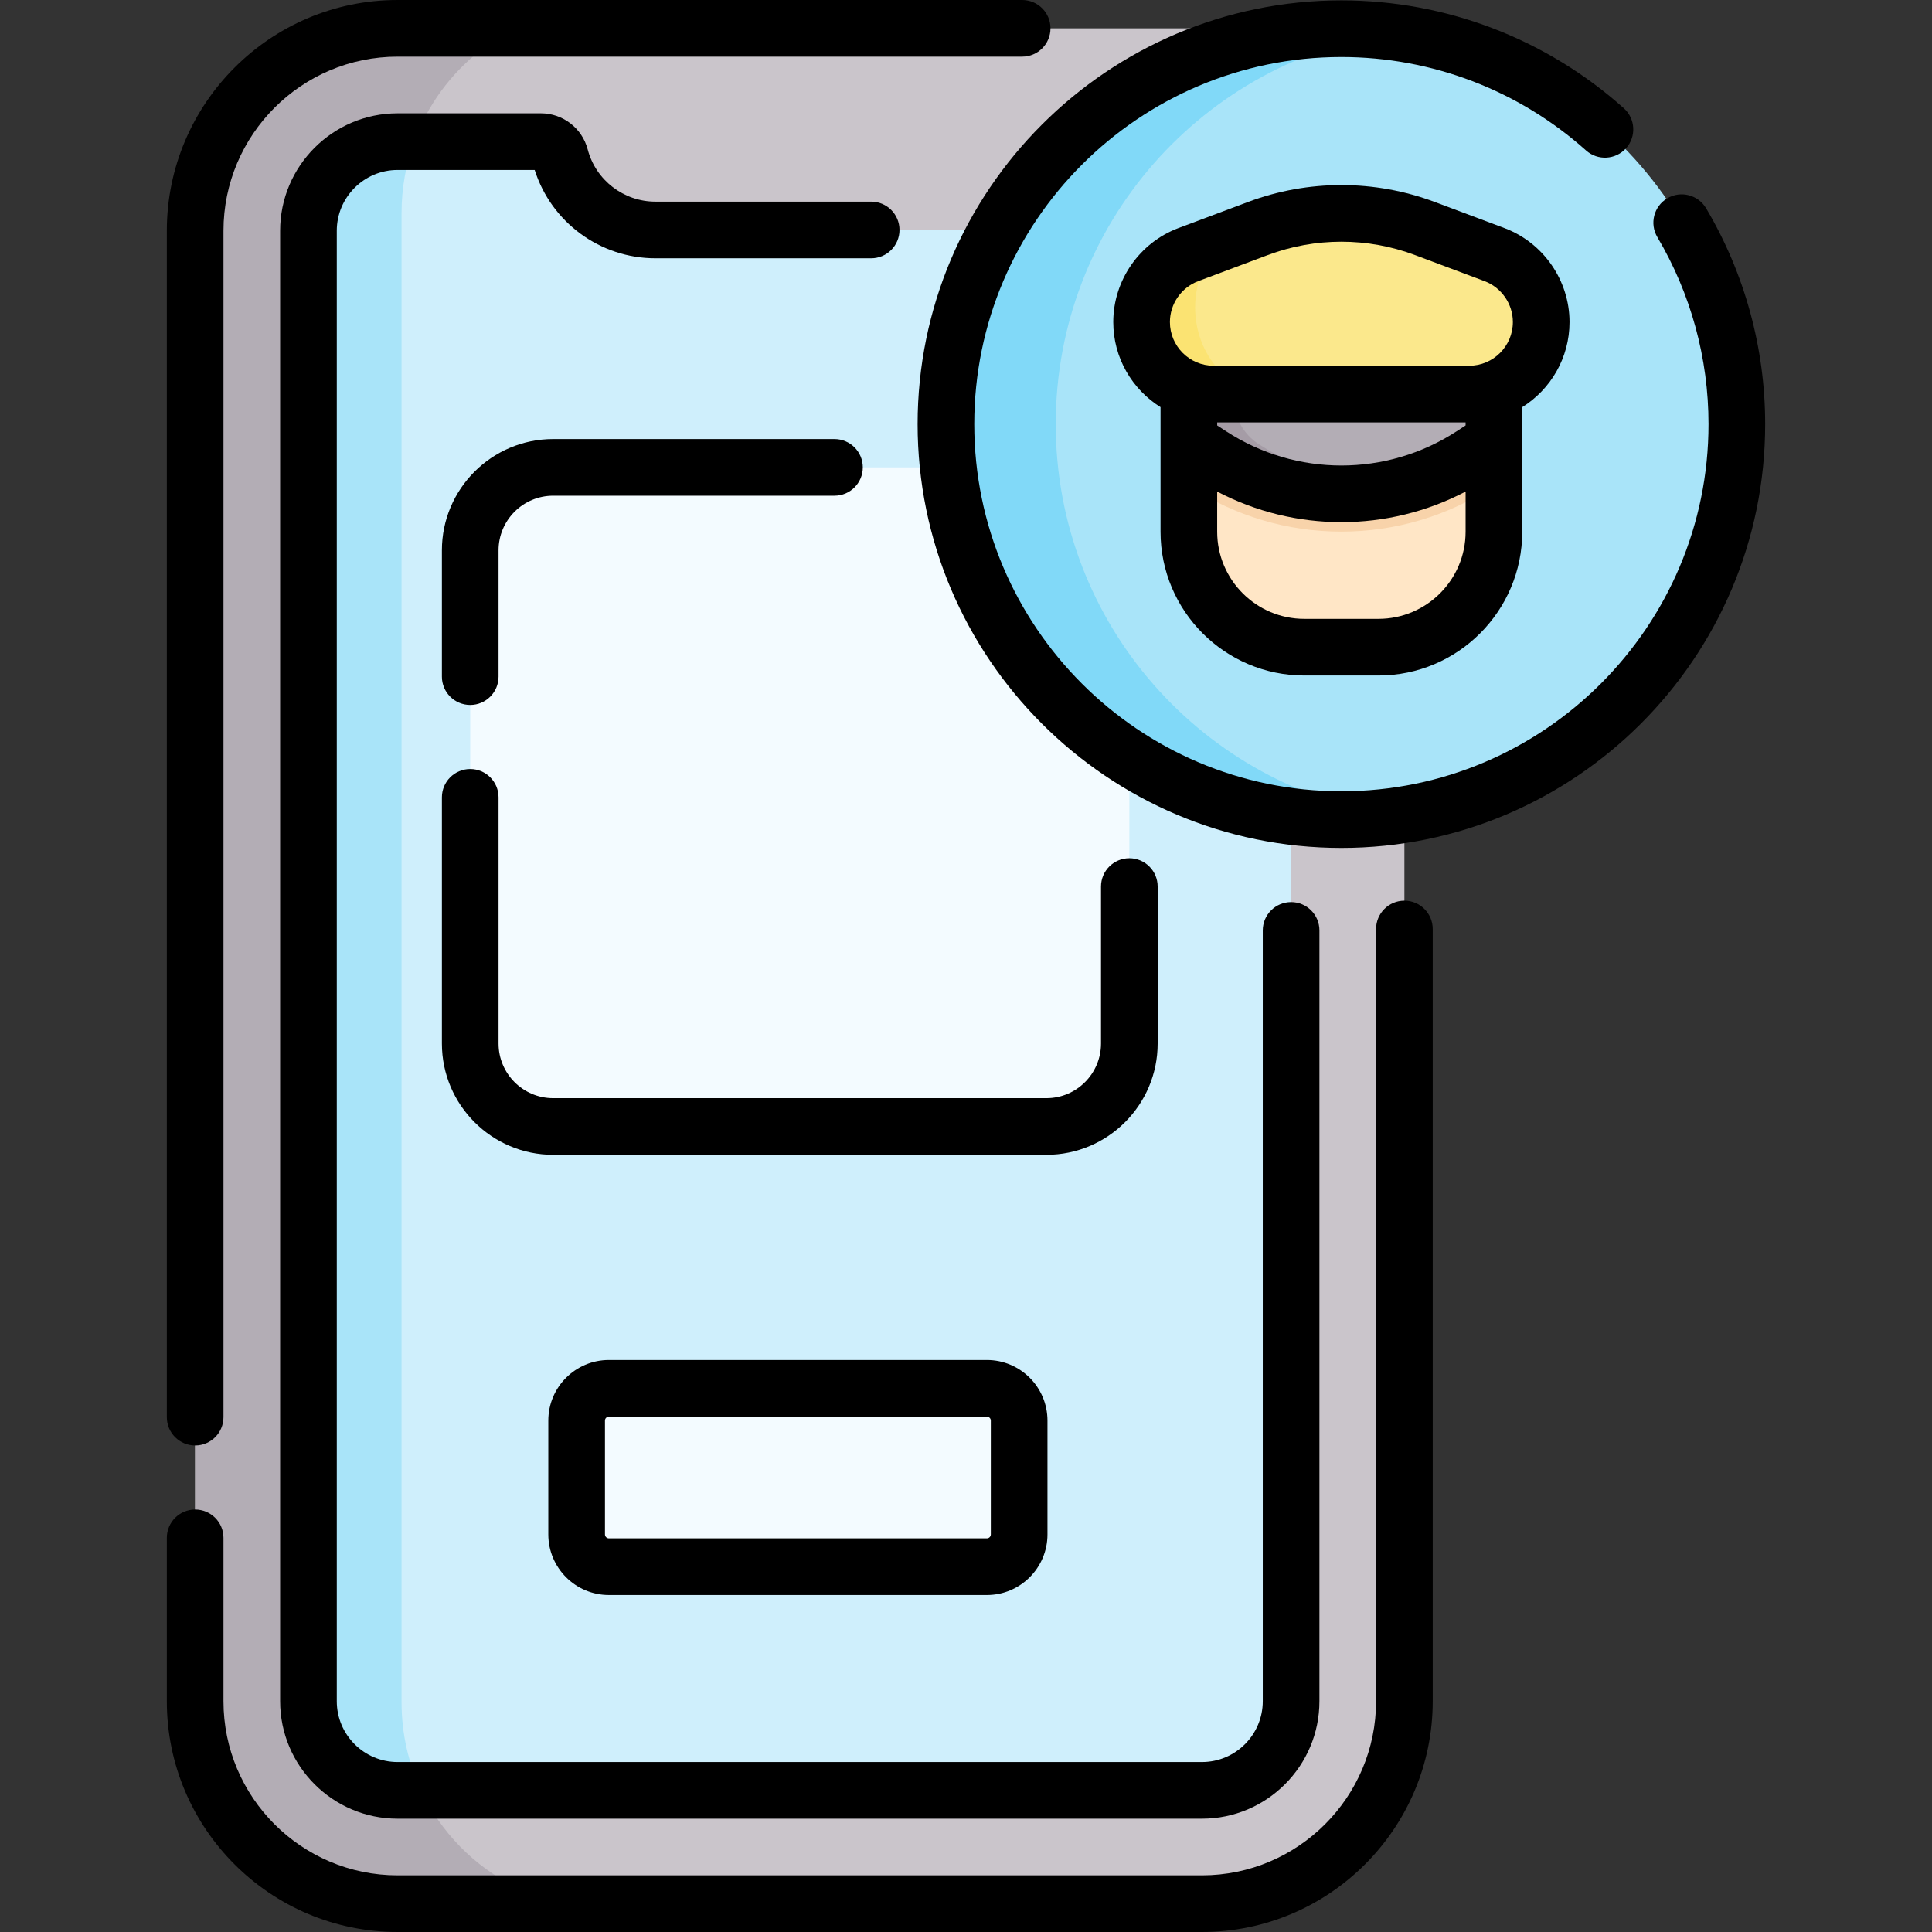
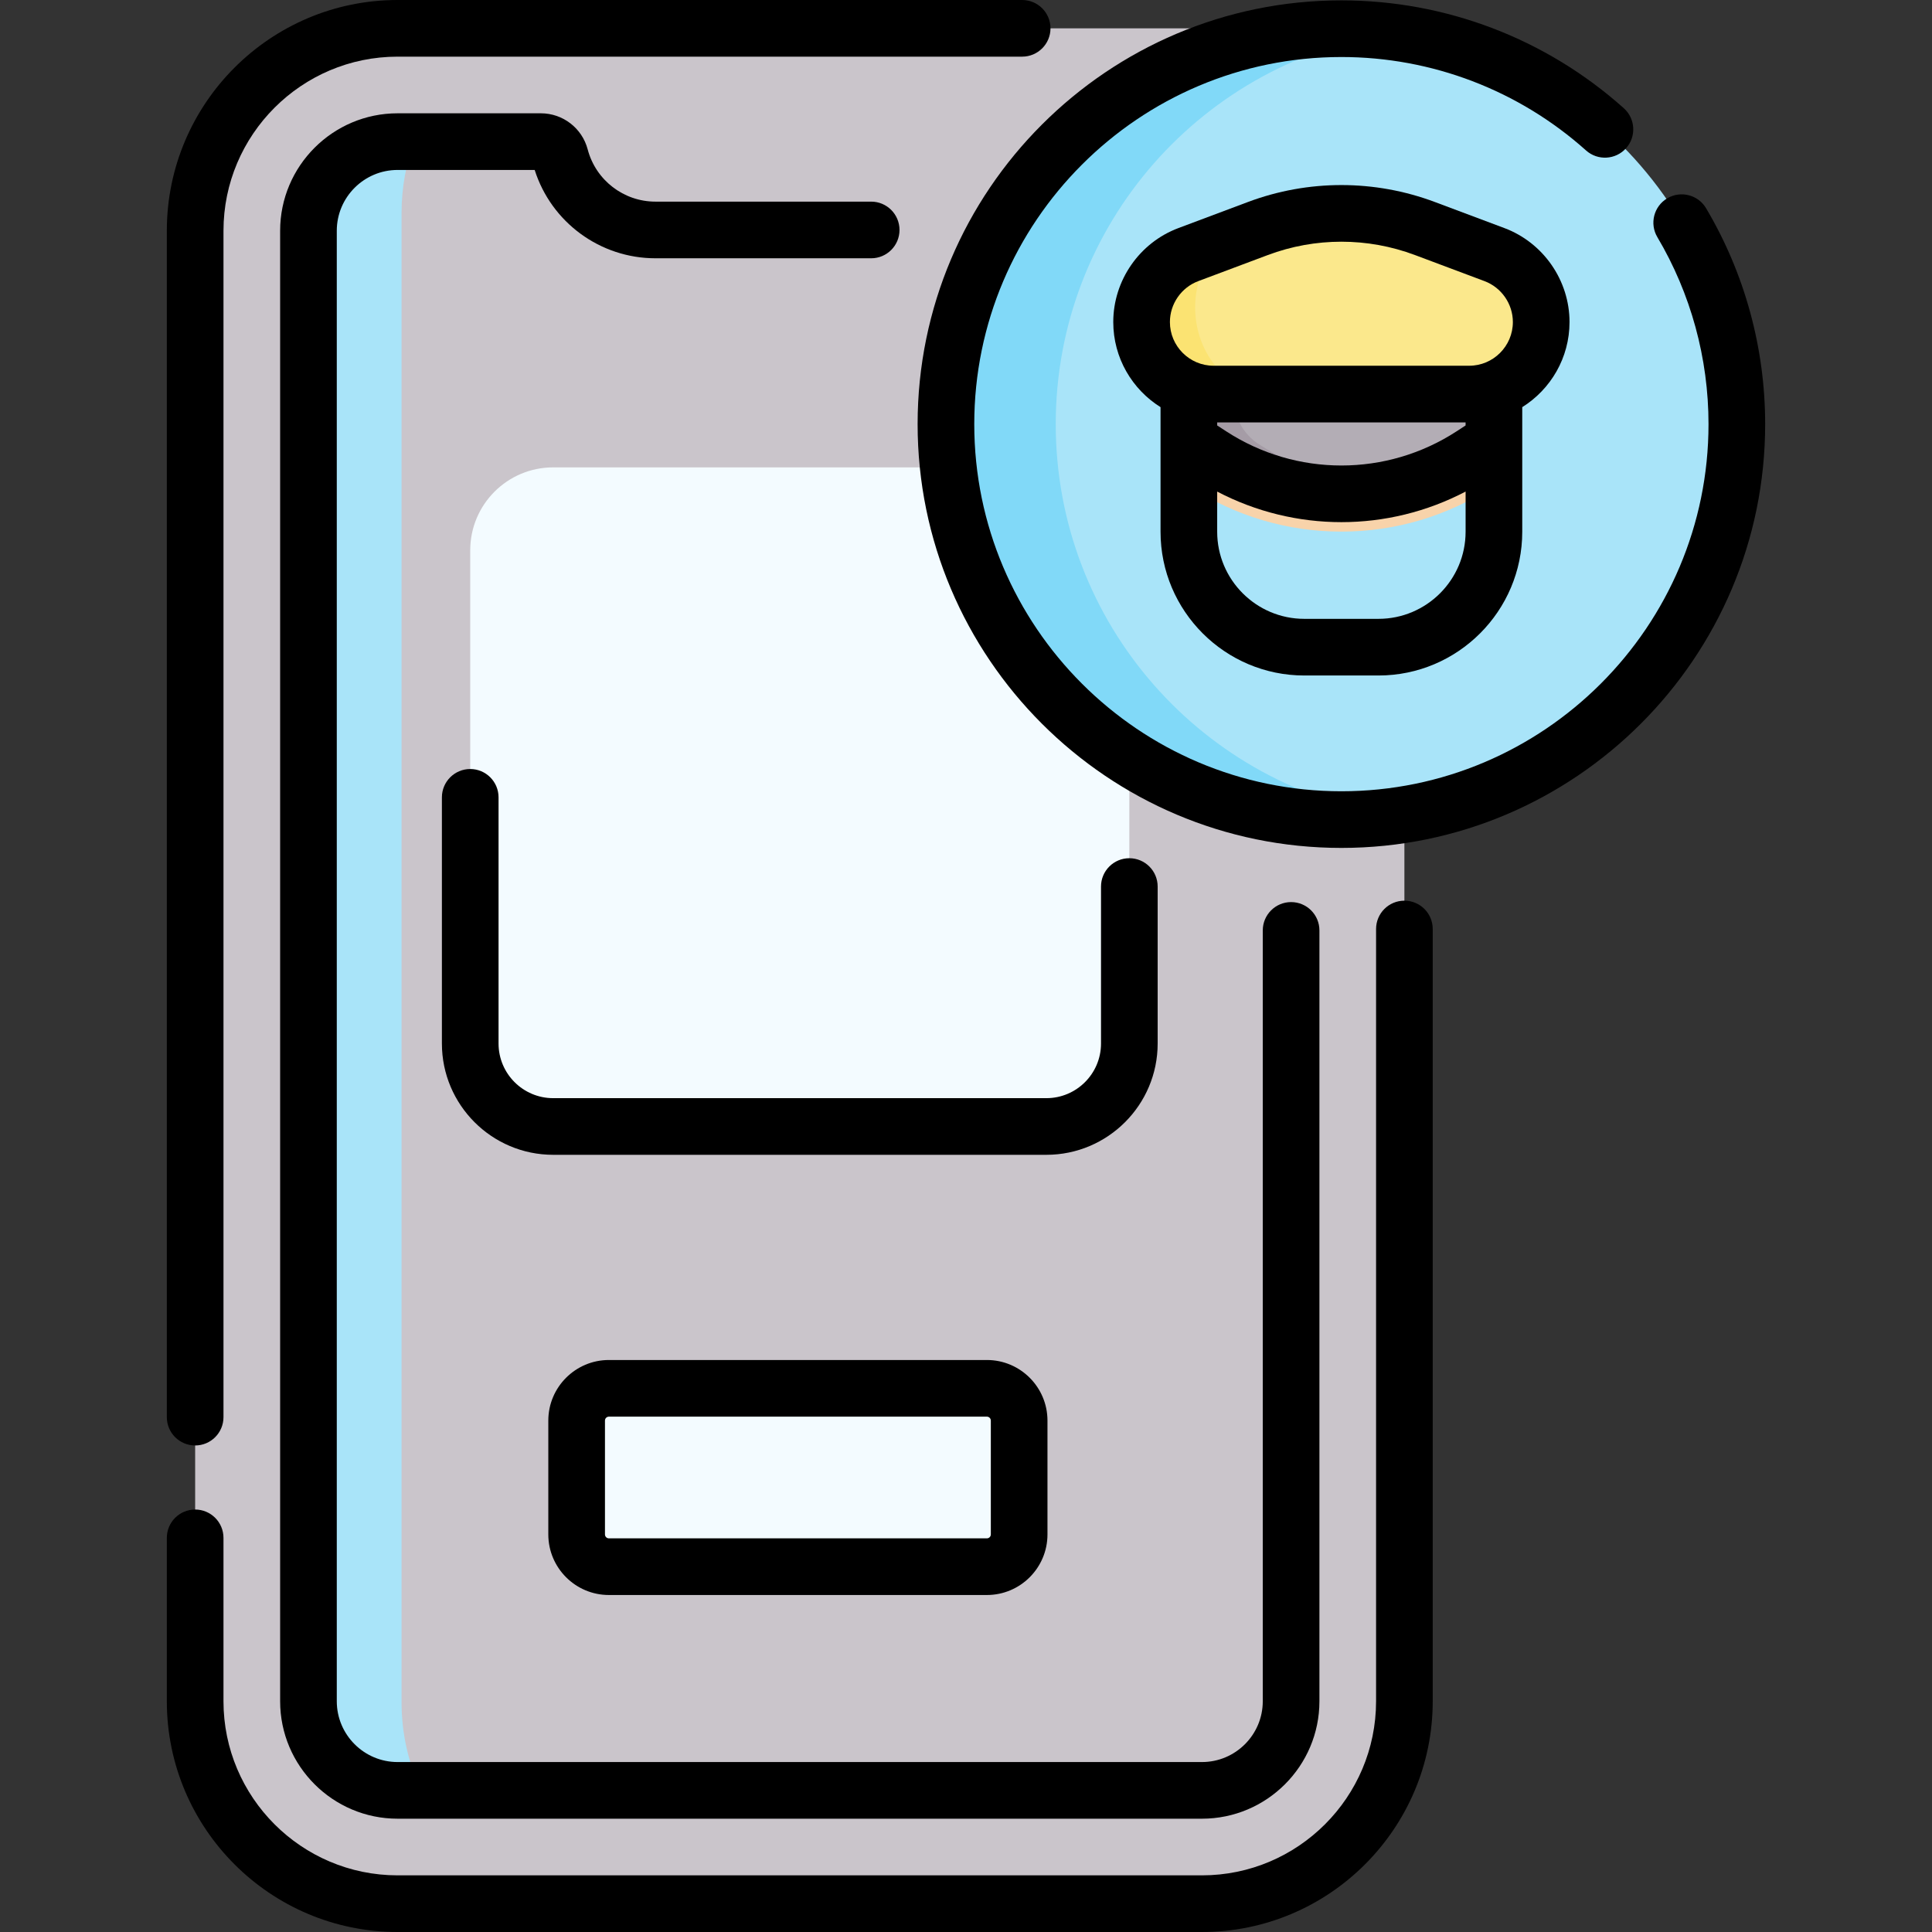
<svg xmlns="http://www.w3.org/2000/svg" id="Capa_1" enable-background="new 0 0 511.558 511.558" height="512" viewBox="0 0 511.558 511.558" width="512">
  <rect x="0" y="0" width="511.558" height="511.558" fill="#333333" stroke="none" />
  <g>
    <g>
      <path d="m371.859 450.455c0 29.604-23.999 53.603-53.603 53.603h-212.979c-29.604 0-53.603-23.999-53.603-53.603v-389.352c0-29.604 23.999-53.603 53.603-53.603h222.752c24.207 0 43.83 19.624 43.83 43.83z" fill="#cac5cb" />
-       <path d="m106.324 450.76v-394.397c0-21.492 12.328-40.063 30.211-48.864h-31.258c-29.604 0-53.603 23.999-53.603 53.603v389.352c0 29.604 23.999 53.603 53.603 53.603h44.417c-24.707-4.839-43.37-26.855-43.37-53.297z" fill="#b3adb5" />
-       <path d="m341.859 450.455c0 13.035-10.567 23.603-23.603 23.603h-212.98c-13.035 0-23.603-10.567-23.603-23.603v-389.352c0-13.035 10.567-23.603 23.603-23.603h37.94c2.413 0 4.523 1.627 5.137 3.961 3.01 11.448 13.359 19.427 25.195 19.427h168.31v389.567z" fill="#cfeffc" />
      <path d="m299.026 276.31c0 12.13-9.833 21.962-21.962 21.962h-130.595c-12.129 0-21.962-9.833-21.962-21.962v-130.594c0-12.129 9.833-21.962 21.962-21.962h152.557z" fill="#f3fbff" />
      <path d="m261.309 414.826h-100.085c-4.717 0-8.541-3.824-8.541-8.541v-30.142c0-4.717 3.824-8.541 8.541-8.541h100.085c4.717 0 8.541 3.824 8.541 8.541v30.142c0 4.717-3.824 8.541-8.541 8.541z" fill="#f3fbff" />
      <g id="XMLID_00000141437916432395923670000001620696616717961646_">
        <g>
          <path d="m355.171 7.599c57.83 0 104.71 46.88 104.71 104.71s-46.88 104.71-104.71 104.71-104.7-46.88-104.7-104.71 46.87-104.71 104.7-104.71z" fill="#a9e4f9" />
        </g>
      </g>
      <path d="m279.541 112.309c0-52.897 39.218-96.625 90.165-103.701-4.751-.66-9.602-1.009-14.535-1.009-57.83 0-104.7 46.88-104.7 104.71s46.87 104.71 104.7 104.71c4.933 0 9.784-.349 14.535-1.009-50.948-7.077-90.165-50.804-90.165-103.701z" fill="#81d9f8" />
      <g>
-         <path d="m395.562 104.342v36.453c0 16.88-13.684 30.565-30.565 30.565h-19.646c-16.88 0-30.565-13.684-30.565-30.565v-36.453l15.873-18.188h51.598s13.305 18.188 13.305 18.188z" fill="#ffe6c6" />
        <path d="m382.258 86.153c-1.053 0-51.599 0-51.599 0l-15.873 18.188v24.31l.312.203c11.952 7.79 25.81 11.907 40.076 11.907s28.124-4.117 40.076-11.907l.312-.203v-24.31c0 .001-12.251-18.188-13.304-18.188z" fill="#f8d3aa" />
        <path d="m314.787 116.716 5.772 3.762c21.04 13.713 48.191 13.713 69.231 0l5.772-3.762v-32.169h-80.775z" fill="#b3adb5" />
        <path d="m333.43 117.699c-4.19-2.669-6.717-7.226-6.717-12.113v-21.039h-11.926v32.169l5.772 3.762c14.562 9.49 32.049 12.407 48.413 8.762-12.419-.781-24.68-4.623-35.542-11.541z" fill="#a59ca6" />
        <path d="m389.009 104.342h-67.668c-10.532 0-19.07-8.538-19.07-19.07 0-7.949 4.931-15.064 12.373-17.856l18.408-6.904c14.264-5.35 29.983-5.35 44.246 0l18.408 6.904c7.443 2.792 12.373 9.907 12.373 17.856 0 10.532-8.538 19.07-19.07 19.07z" fill="#fbe88c" />
        <path d="m316.452 81.382c0-6.759 2.658-13.008 7.039-17.285l-8.847 3.318c-7.443 2.792-12.373 9.907-12.373 17.856 0 10.532 8.538 19.07 19.07 19.07h15.654c-11.346.001-20.543-10.279-20.543-22.959z" fill="#fbe372" />
      </g>
    </g>
    <path d="m106.324 450.76v-394.397c0-6.634 1.179-12.987 3.328-18.863h-4.376c-13.035 0-23.603 10.567-23.603 23.603v389.353c0 13.035 10.567 23.603 23.603 23.603h6.225c-3.316-7.062-5.177-14.959-5.177-23.299z" fill="#a9e4f9" />
    <g>
      <path d="m371.859 238.481c-4.142 0-7.5 3.358-7.5 7.5v204.474c0 25.421-20.682 46.103-46.103 46.103h-212.979c-25.421 0-46.103-20.682-46.103-46.103v-43.259c0-4.142-3.358-7.5-7.5-7.5s-7.5 3.358-7.5 7.5v43.259c0 33.692 27.411 61.103 61.103 61.103h212.979c33.692 0 61.103-27.411 61.103-61.103v-204.474c0-4.142-3.358-7.5-7.5-7.5z" />
      <path d="m51.674 382.733c4.142 0 7.5-3.358 7.5-7.5v-314.13c0-25.421 20.682-46.103 46.103-46.103h165.374c4.142 0 7.5-3.358 7.5-7.5s-3.358-7.5-7.5-7.5h-165.374c-33.692 0-61.103 27.411-61.103 61.103v314.13c0 4.142 3.358 7.5 7.5 7.5z" />
      <path d="m230.674 53.388h-57.125c-8.422 0-15.8-5.689-17.942-13.835-1.479-5.625-6.575-9.553-12.39-9.553h-37.94c-17.15 0-31.103 13.953-31.103 31.103v389.353c0 17.15 13.953 31.103 31.103 31.103h212.979c17.15 0 31.103-13.953 31.103-31.103v-204.1c0-4.142-3.358-7.5-7.5-7.5s-7.5 3.358-7.5 7.5v204.099c0 8.879-7.224 16.103-16.103 16.103h-212.979c-8.879 0-16.103-7.224-16.103-16.103v-389.352c0-8.879 7.224-16.103 16.103-16.103h36.297c4.399 13.854 17.312 23.388 31.975 23.388h57.125c4.142 0 7.5-3.358 7.5-7.5s-3.358-7.5-7.5-7.5z" />
      <path d="m306.526 276.31v-41.57c0-4.142-3.358-7.5-7.5-7.5s-7.5 3.358-7.5 7.5v41.57c0 7.975-6.488 14.462-14.462 14.462h-130.595c-7.975 0-14.462-6.488-14.462-14.462v-65.189c0-4.142-3.358-7.5-7.5-7.5s-7.5 3.358-7.5 7.5v65.189c0 16.246 13.217 29.462 29.462 29.462h130.595c16.246 0 29.462-13.216 29.462-29.462z" />
-       <path d="m124.507 186.659c4.142 0 7.5-3.358 7.5-7.5v-33.443c0-7.974 6.488-14.462 14.462-14.462h74.488c4.142 0 7.5-3.358 7.5-7.5s-3.358-7.5-7.5-7.5h-74.488c-16.246 0-29.462 13.217-29.462 29.462v33.443c0 4.142 3.358 7.5 7.5 7.5z" />
      <path d="m261.31 360.103h-100.086c-8.845 0-16.041 7.196-16.041 16.041v30.142c0 8.845 7.196 16.041 16.041 16.041h100.086c8.845 0 16.041-7.196 16.041-16.041v-30.142c-.001-8.845-7.197-16.041-16.041-16.041zm1.04 46.183c0 .574-.467 1.041-1.041 1.041h-100.085c-.574 0-1.041-.467-1.041-1.041v-30.142c0-.574.467-1.041 1.041-1.041h100.086c.574 0 1.041.467 1.041 1.041v30.142z" />
      <path d="m345.352 178.86h19.646c20.989 0 38.065-17.076 38.065-38.065v-32.989c7.509-4.7 12.517-13.041 12.517-22.534 0-11.013-6.928-21.011-17.239-24.878l-18.408-6.904c-15.965-5.987-33.55-5.987-49.514 0l-18.408 6.904c-10.312 3.868-17.239 13.865-17.239 24.878 0 9.493 5.008 17.834 12.517 22.534v32.989c-.002 20.989 17.074 38.065 38.063 38.065zm42.71-66.208-2.367 1.543c-18.54 12.084-42.501 12.084-61.041 0l-2.367-1.543v-.81h65.775zm-23.064 51.208h-19.646c-12.718 0-23.065-10.347-23.065-23.065v-10.635c10.288 5.39 21.584 8.095 32.888 8.095 11.3 0 22.6-2.706 32.888-8.096v10.635c-.001 12.719-10.347 23.066-23.065 23.066zm-47.721-89.422 18.409-6.904c6.284-2.357 12.886-3.536 19.489-3.536s13.205 1.178 19.489 3.536l18.408 6.904c4.49 1.684 7.507 6.038 7.507 10.833 0 6.38-5.19 11.57-11.57 11.57h-67.668c-6.38 0-11.57-5.19-11.57-11.57 0-4.795 3.016-9.149 7.506-10.833z" />
      <path d="m451.735 55.133c-2.113-3.562-6.713-4.737-10.277-2.624-3.562 2.113-4.737 6.715-2.624 10.277 8.863 14.94 13.548 32.063 13.548 49.52 0 53.601-43.607 97.208-97.208 97.208s-97.208-43.607-97.208-97.208 43.607-97.208 97.208-97.208c23.942 0 46.949 8.786 64.783 24.741 3.086 2.761 7.829 2.498 10.59-.589s2.498-7.828-.589-10.59c-20.587-18.418-47.146-28.561-74.784-28.561-61.872 0-112.208 50.336-112.208 112.208s50.336 112.208 112.208 112.208 112.208-50.336 112.208-112.208c.001-20.149-5.41-39.92-15.647-57.174z" />
    </g>
  </g>
</svg>